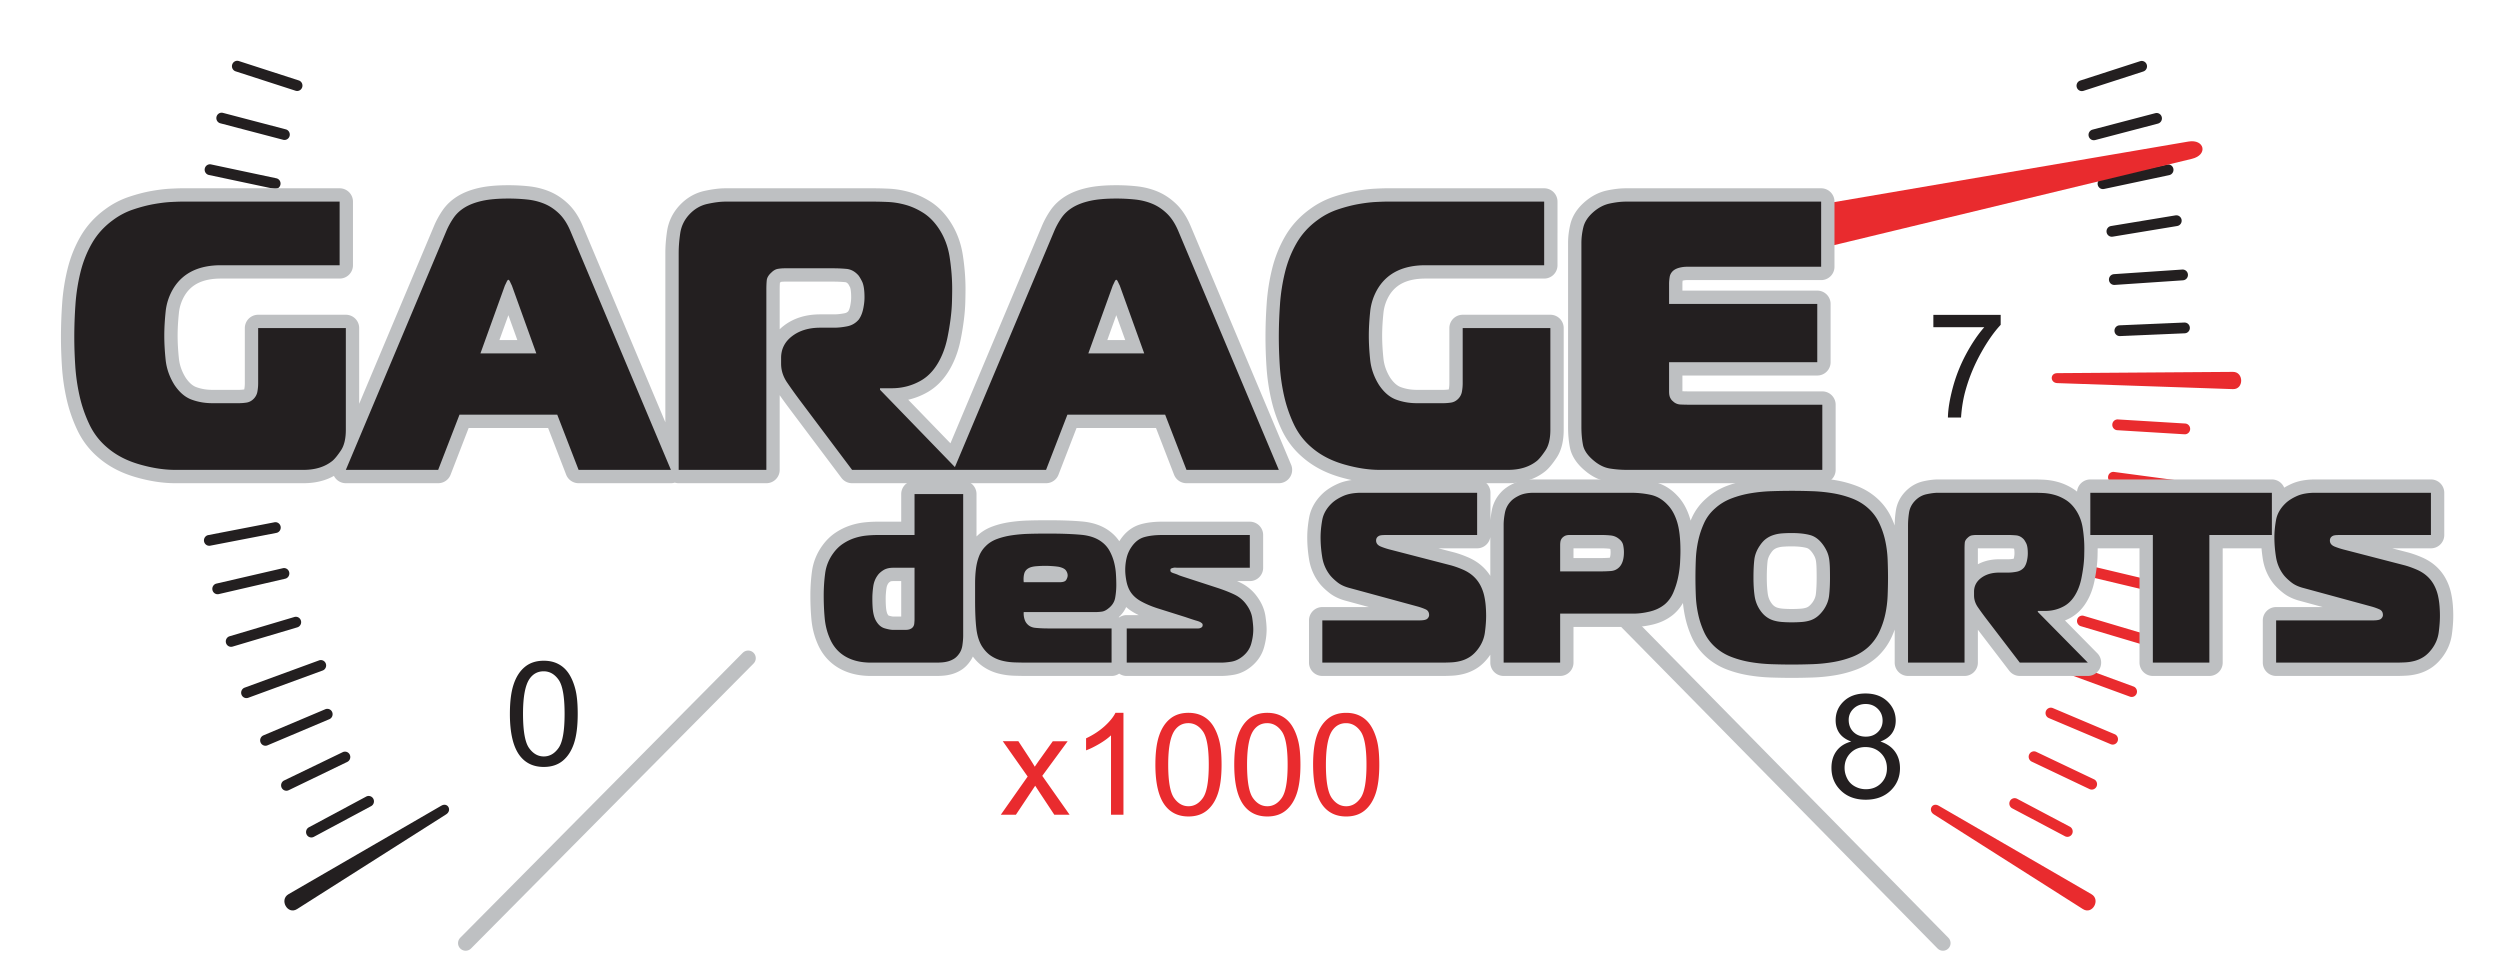
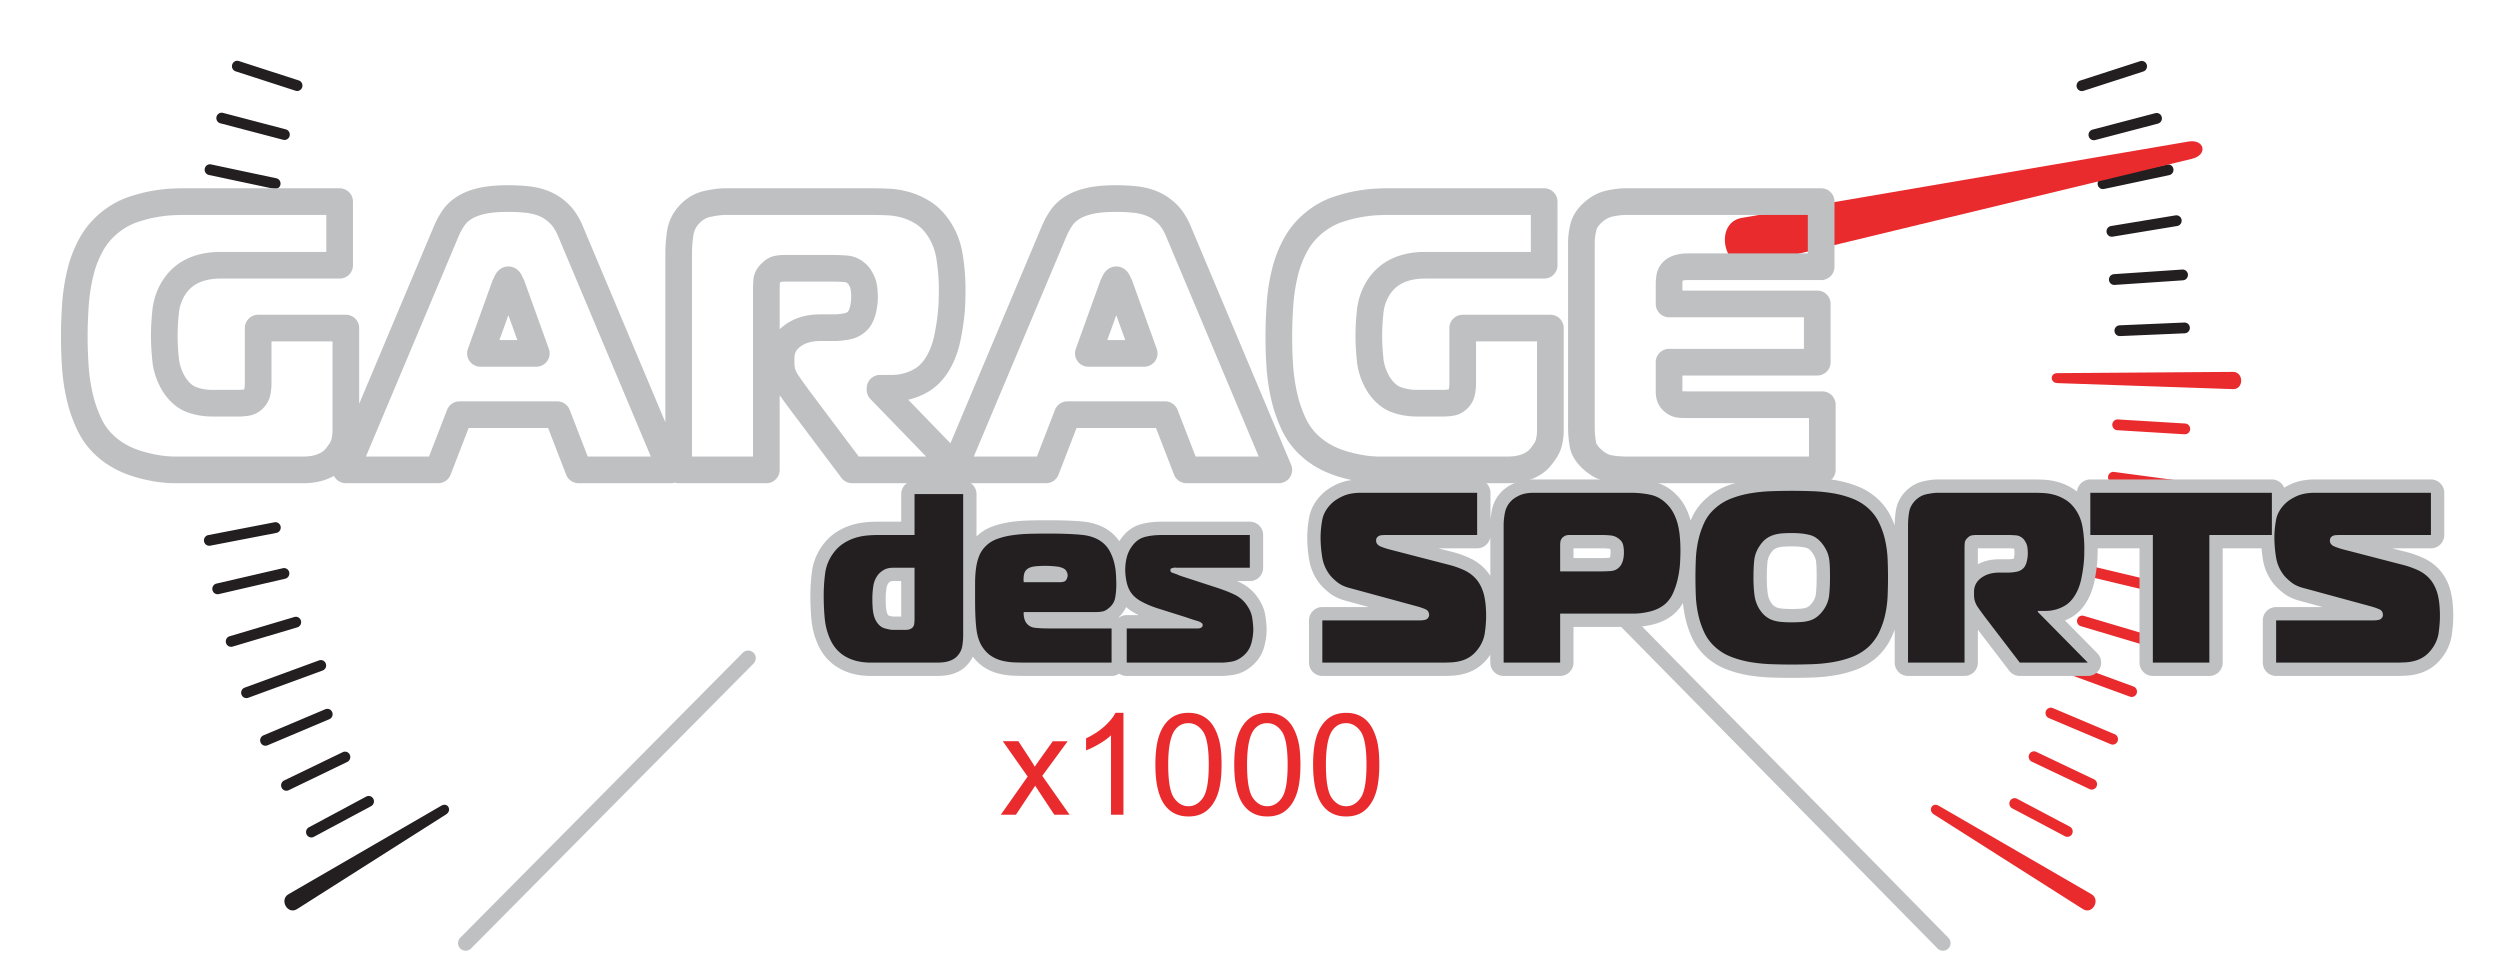
<svg xmlns="http://www.w3.org/2000/svg" viewBox="0 0 1125 435" fill-rule="evenodd" clip-rule="evenodd" stroke-linecap="round" stroke-linejoin="round" stroke-miterlimit="2.613">
  <path d="M726.649 274.318l147.682 150.086M336.675 296.171L209.538 424.404" fill="none" stroke="#bec0c2" stroke-width="6.85" />
-   <path d="M870.011 147.229v-5.525h30.296v4.468c-2.977 3.172-5.93 7.388-8.861 12.641-2.92 5.252-5.189 10.671-6.778 16.215-1.154 3.925-1.886 8.208-2.202 12.871h-5.906c.065-3.682.784-8.129 2.169-13.351a70.25 70.25 0 015.949-15.08c2.594-4.839 5.34-8.925 8.26-12.239h-22.927zm-39.948 198.342c0 1.634.392 3.224 1.166 4.751.772 1.535 1.929 2.723 3.466 3.563a10.134 10.134 0 004.946 1.264c2.746 0 5.015-.883 6.801-2.66 1.787-1.763 2.68-4.008 2.68-6.735 0-2.768-.915-5.055-2.758-6.865-1.839-1.808-4.15-2.713-6.918-2.713-2.703 0-4.936.895-6.713 2.682-1.777 1.798-2.67 4.031-2.67 6.713m1.853-21.622c0 2.211.719 4.021 2.135 5.428 1.428 1.404 3.281 2.112 5.559 2.112 2.212 0 4.031-.696 5.45-2.091 1.413-1.397 2.111-3.105 2.111-5.122 0-2.114-.719-3.881-2.178-5.318-1.461-1.44-3.271-2.157-5.449-2.157-2.191 0-4.01.708-5.459 2.102-1.45 1.406-2.169 3.095-2.169 5.046m1.157 9.742c-2.388-.872-4.153-2.114-5.31-3.737-1.143-1.613-1.72-3.551-1.72-5.811 0-3.408 1.219-6.264 3.673-8.585 2.451-2.321 5.699-3.49 9.763-3.49 4.086 0 7.377 1.188 9.871 3.564 2.487 2.378 3.727 5.264 3.727 8.678 0 2.169-.565 4.052-1.698 5.668-1.145 1.599-2.865 2.841-5.189 3.713 2.868.938 5.058 2.442 6.562 4.532 1.494 2.084 2.245 4.578 2.245 7.467 0 4.01-1.419 7.366-4.238 10.091-2.834 2.723-6.562 4.089-11.182 4.089-4.621 0-8.338-1.366-11.17-4.101-2.834-2.734-4.25-6.145-4.25-10.234 0-3.038.774-5.587 2.321-7.647 1.537-2.05 3.737-3.454 6.595-4.197m-597.712-12.449c0 7.681.905 12.795 2.703 15.344 1.799 2.537 4.01 3.813 6.647 3.813 2.649 0 4.86-1.285 6.659-3.837 1.798-2.549 2.703-7.658 2.703-15.32 0-7.704-.905-12.825-2.703-15.355-1.799-2.537-4.032-3.803-6.714-3.803-2.648 0-4.751 1.121-6.33 3.356-1.975 2.844-2.965 8.12-2.965 15.802m-5.906 0c0-5.535.566-9.994 1.711-13.36 1.133-3.38 2.834-5.984 5.079-7.815 2.244-1.832 5.067-2.744 8.466-2.744 2.518 0 4.718.511 6.616 1.523 1.896 1.005 3.454 2.463 4.696 4.371 1.231 1.907 2.203 4.228 2.899 6.965.708 2.734 1.057 6.419 1.057 11.06 0 5.493-.566 9.918-1.689 13.296-1.133 3.378-2.822 5.982-5.067 7.823-2.245 1.841-5.079 2.758-8.512 2.758-4.511 0-8.053-1.613-10.626-4.848-3.081-3.894-4.63-10.246-4.63-19.029" fill="#231f20" fill-rule="nonzero" />
  <path d="M596.659 344.119c0 7.495.882 12.483 2.635 14.973 1.758 2.478 3.915 3.72 6.49 3.72 2.582 0 4.742-1.254 6.495-3.741 1.755-2.49 2.639-7.479 2.639-14.952 0-7.519-.884-12.517-2.639-14.985-1.753-2.478-3.934-3.708-6.55-3.708-2.584 0-4.637 1.095-6.179 3.275-1.924 2.775-2.891 7.921-2.891 15.418m-5.765 0c0-5.402.556-9.752 1.67-13.037 1.107-3.298 2.765-5.837 4.955-7.623 2.191-1.789 4.944-2.68 8.265-2.68 2.454 0 4.601.499 6.454 1.487 1.849.979 3.371 2.402 4.58 4.264 1.205 1.863 2.15 4.127 2.832 6.794.691 2.67 1.031 6.265 1.031 10.795 0 5.359-.553 9.675-1.649 12.973-1.107 3.297-2.753 5.837-4.945 7.635-2.191 1.798-4.956 2.691-8.303 2.691-4.404 0-7.861-1.575-10.369-4.734-3.01-3.794-4.521-9.997-4.521-18.565m-29.721 0c0 7.495.884 12.483 2.637 14.973 1.756 2.478 3.913 3.72 6.488 3.72 2.582 0 4.741-1.254 6.497-3.741 1.756-2.49 2.637-7.479 2.637-14.952 0-7.519-.881-12.517-2.637-14.985-1.756-2.478-3.936-3.708-6.549-3.708-2.587 0-4.64 1.095-6.182 3.275-1.924 2.775-2.891 7.921-2.891 15.418m-5.763 0c0-5.402.551-9.752 1.668-13.037 1.107-3.298 2.765-5.837 4.955-7.623 2.193-1.789 4.946-2.68 8.265-2.68 2.456 0 4.604.499 6.454 1.487 1.851.979 3.371 2.402 4.583 4.264 1.204 1.863 2.147 4.127 2.829 6.794.691 2.67 1.033 6.265 1.033 10.795 0 5.359-.556 9.675-1.651 12.973-1.104 3.297-2.753 5.837-4.943 7.635-2.19 1.798-4.958 2.691-8.305 2.691-4.404 0-7.861-1.575-10.369-4.734-3.01-3.794-4.519-9.997-4.519-18.565m-29.72 0c0 7.495.881 12.483 2.634 14.973 1.756 2.478 3.915 3.72 6.488 3.72 2.584 0 4.741-1.254 6.497-3.741 1.753-2.49 2.637-7.479 2.637-14.952 0-7.519-.884-12.517-2.637-14.985-1.756-2.478-3.934-3.708-6.55-3.708-2.584 0-4.637 1.095-6.178 3.275-1.925 2.775-2.891 7.921-2.891 15.418m-5.766 0c0-5.402.554-9.752 1.67-13.037 1.107-3.298 2.765-5.837 4.956-7.623 2.19-1.789 4.943-2.68 8.262-2.68 2.456 0 4.604.499 6.454 1.487 1.851.979 3.371 2.402 4.583 4.264 1.202 1.863 2.149 4.127 2.829 6.794.691 2.67 1.031 6.265 1.031 10.795 0 5.359-.554 9.675-1.649 12.973-1.104 3.297-2.753 5.837-4.943 7.635-2.191 1.798-4.956 2.691-8.305 2.691-4.402 0-7.859-1.575-10.367-4.734-3.012-3.794-4.521-9.997-4.521-18.565m-14.365 22.52h-5.604v-35.728c-1.352 1.285-3.117 2.572-5.307 3.86-2.202 1.285-4.169 2.254-5.913 2.893v-5.413c3.139-1.478 5.88-3.264 8.232-5.36 2.34-2.107 4.01-4.136 4.986-6.112h3.606v45.86zm-55.198 0l12.089-17.194-11.187-15.886h7.008l5.082 7.752c.947 1.478 1.722 2.713 2.297 3.711a104.738 104.738 0 012.532-3.647l5.571-7.816h6.699l-11.431 15.577 12.303 17.503h-6.88l-6.794-10.281-1.808-2.777-8.69 13.058h-6.791zm481.062 5.365c1.169.615 1.63 2.081 1.029 3.271-.604 1.193-2.043 1.661-3.21 1.045l-23.746-12.564c-1.166-.611-1.627-2.079-1.026-3.269a2.36 2.36 0 013.209-1.045l23.744 12.562zm10.878-21.317c1.195.565 1.713 2.016 1.157 3.233-.554 1.218-1.977 1.748-3.171 1.18l-25.996-12.357c-1.195-.566-1.713-2.012-1.157-3.231a2.367 2.367 0 013.171-1.181l25.996 12.356zm-20.327-27.556c-1.216-.508-1.796-1.927-1.297-3.164.499-1.24 1.889-1.832 3.105-1.323l27.844 11.763c1.216.509 1.794 1.927 1.297 3.167-.499 1.238-1.891 1.829-3.105 1.321l-27.844-11.764zm38.104-14.2c1.236.451 1.877 1.841 1.435 3.102-.442 1.259-1.805 1.913-3.041 1.464l-33.486-12.27c-1.237-.454-1.879-1.844-1.437-3.103.444-1.259 1.806-1.914 3.041-1.463l33.488 12.27zm6.77-23.127c1.261.371 1.988 1.718 1.625 3.005-.369 1.285-1.687 2.027-2.949 1.654l-29.15-8.669c-1.261-.375-1.988-1.72-1.623-3.005.366-1.288 1.685-2.029 2.946-1.656l29.151 8.671zm-25.041-25.888c-1.281-.304-2.079-1.615-1.782-2.919.3-1.307 1.585-2.122 2.865-1.817l31.137 7.414c1.282.304 2.078 1.613 1.781 2.919-.297 1.307-1.582 2.119-2.865 1.815l-31.136-7.412zm8.897-42.731c-1.302-.171-2.222-1.389-2.051-2.717.169-1.328 1.364-2.267 2.666-2.093l29.148 3.893c1.302.174 2.223 1.39 2.055 2.718-.171 1.328-1.366 2.266-2.668 2.093l-29.15-3.894zm2.074-23.587c-1.312-.076-2.314-1.228-2.238-2.568.076-1.338 1.204-2.359 2.516-2.283l30.274 1.841c1.313.078 2.316 1.228 2.24 2.568-.078 1.34-1.205 2.361-2.518 2.283l-30.274-1.841z" fill="#e92b2e" fill-rule="nonzero" />
  <path d="M953.977 151.241c-1.314.053-2.421-.99-2.471-2.328-.052-1.339.972-2.47 2.286-2.52l29.176-1.254c1.314-.053 2.421.99 2.471 2.328.052 1.34-.972 2.468-2.286 2.52l-29.176 1.254zm-2.427-23.02c-1.313.083-2.444-.933-2.525-2.273-.083-1.34.915-2.494 2.229-2.578l30.796-2.078c1.314-.083 2.445.933 2.525 2.273.084 1.34-.912 2.495-2.228 2.578l-30.797 2.078zm-.872-21.715c-1.297.209-2.518-.694-2.722-2.014-.205-1.324.679-2.568 1.976-2.777l29.072-4.801c1.297-.209 2.516.691 2.723 2.014.204 1.323-.68 2.568-1.977 2.777l-29.072 4.801zm-3.886-21.462c-1.287.27-2.549-.571-2.817-1.884-.264-1.311.563-2.599 1.85-2.872l29.386-6.241c1.285-.273 2.549.57 2.815 1.884.266 1.311-.561 2.599-1.848 2.872l-29.386 6.241zm-3.997-22.009c-1.271.33-2.566-.454-2.891-1.751-.323-1.294.447-2.618 1.718-2.948l28.288-7.416c1.271-.328 2.568.456 2.891 1.75.325 1.298-.447 2.618-1.715 2.949l-28.291 7.416zm-5.25-22.141c-1.256.404-2.599-.306-2.995-1.587-.395-1.283.301-2.649 1.558-3.055l26.956-8.72c1.256-.404 2.598.306 2.993 1.586.397 1.283-.3 2.649-1.554 3.053l-26.958 8.723z" fill="#231f20" fill-rule="nonzero" />
  <path d="M870.218 366.462l67.102 42.634c4.257 2.703 8.098-4.236 3.837-6.706l-68.775-39.834c-2.924-1.694-4.929 2.153-2.164 3.906m55.565-194.061l79.016 2.706c5.01.169 4.937-7.799.034-7.763l-79.092.572c-3.364.024-3.214 4.376.042 4.485" fill="#e92b2e" />
  <path d="M129.895 355.602c-1.19.57-2.61.053-3.171-1.159-.561-1.214-.05-2.663 1.138-3.235l26.373-12.741a2.365 2.365 0 013.172 1.16c.56 1.214.052 2.663-1.138 3.235l-26.374 12.74zm16.496-36.445a2.363 2.363 0 013.105 1.321c.499 1.24-.083 2.658-1.297 3.166l-27.844 11.764c-1.216.509-2.606-.083-3.105-1.323-.499-1.238.081-2.658 1.297-3.167l27.844-11.761zm-34.69-5.148c-1.235.449-2.599-.204-3.041-1.466-.442-1.259.2-2.648 1.435-3.1l33.488-12.269c1.236-.452 2.599.204 3.041 1.463.444 1.261-.2 2.651-1.435 3.102l-33.488 12.27zm-7.053-23.034c-1.261.371-2.58-.368-2.945-1.656-.366-1.285.361-2.632 1.622-3.005l29.151-8.668c1.261-.373 2.579.368 2.945 1.655.366 1.286-.361 2.63-1.622 3.003l-29.151 8.671zm22.654-35.283c1.283-.295 2.556.53 2.843 1.834.29 1.306-.517 2.608-1.798 2.9l-29.899 6.92c-1.28.293-2.556-.527-2.843-1.836-.288-1.306.518-2.606 1.8-2.9l29.897-6.918zM124.35 80.225c1.288.271 2.114 1.559 1.846 2.872-.266 1.312-1.528 2.155-2.815 1.882l-29.386-6.241c-1.287-.271-2.114-1.558-1.848-2.872.268-1.311 1.53-2.154 2.817-1.884l29.386 6.243zm4.265-22.017c1.271.331 2.038 1.654 1.718 2.948-.326 1.297-1.621 2.079-2.894 1.751l-28.288-7.419c-1.271-.327-2.041-1.651-1.715-2.945.323-1.297 1.618-2.081 2.889-1.751l28.29 7.416zm5.825-22.018c1.257.404 1.953 1.773 1.556 3.053-.397 1.281-1.736 1.991-2.991 1.587l-26.958-8.723c-1.256-.404-1.952-1.77-1.556-3.05.397-1.281 1.737-1.993 2.994-1.587l26.955 8.72zm6.779 340.391a2.359 2.359 0 01-3.217-1.019c-.61-1.183-.164-2.656.998-3.278l25.791-13.824c1.162-.624 2.606-.166 3.217 1.019.613 1.186.166 2.656-.998 3.281l-25.791 13.821zm-17.712-141.555c1.292-.247 2.537.625 2.779 1.941.24 1.319-.61 2.59-1.903 2.837l-29.78 5.756c-1.292.244-2.537-.623-2.779-1.941-.24-1.316.61-2.589 1.903-2.834l29.78-5.759z" fill="#231f20" fill-rule="nonzero" />
  <path d="M200.768 366.462l-67.105 42.634c-4.255 2.703-8.096-4.236-3.834-6.706l68.775-39.834c2.924-1.694 4.929 2.153 2.164 3.906" fill="#231f20" />
  <path d="M984.778 63.701L783.825 98.049c-12.783 2.188-8.205 24.264 4.121 21.29L986.36 71.471c7.412-1.784 5.678-9.013-1.582-7.77z" fill="#e92b2e" />
  <path d="M507.024 298.183h42.323c1.489 0 3.093-.147 4.803-.435 1.713-.29 3.35-1.047 4.913-2.276 2.01-1.589 3.333-3.501 3.967-5.741.632-2.238.948-4.405.948-6.5 0-1.23-.15-2.891-.447-4.986-.297-2.093-1.154-4.115-2.568-6.065-1.416-2.024-3.259-3.575-5.53-4.658-2.269-1.084-4.967-2.134-8.096-3.143l-14.964-4.875a51.734 51.734 0 01-1.451-.489 7.97 7.97 0 01-.782-.326 8.944 8.944 0 00-.781-.325 49.358 49.358 0 00-1.452-.487 4.877 4.877 0 01-.893-.433c-.223-.145-.337-.432-.337-.867 0-.361.095-.596.28-.705.188-.107.428-.2.727-.271a3.47 3.47 0 011.34-.162c.447.036.858.055 1.228.055h32.163v-14.736h-39.534c-3.127 0-5.806.326-8.039.974-2.236.654-4.134 2.134-5.697 4.443a14.37 14.37 0 00-2.176 4.931 23.627 23.627 0 00-.615 5.362c0 1.447.166 3.069.501 4.877.338 1.805.912 3.395 1.732 4.768 1.117 1.805 2.753 3.304 4.915 4.497 2.157 1.19 4.578 2.219 7.257 3.086l12.731 4.01c2.309.793 3.91 1.318 4.803 1.57.894.252 1.525.487 1.898.703.224.145.447.309.67.489.224.181.335.449.335.813 0 .506-.185.864-.558 1.083-.447.287-.893.432-1.342.432h-32.272v15.387zm-46.345-36.187c-.15-1.447-.076-2.727.223-3.848.297-1.119 1.005-1.97 2.122-2.547.819-.432 1.974-.703 3.463-.812a56.19 56.19 0 014.131-.162c.597 0 1.49.036 2.68.109 1.19.072 2.233.181 3.129.326 1.636.361 2.715.902 3.235 1.622.523.725.784 1.483.784 2.276 0 .577-.204 1.228-.615 1.953-.411.72-1.397 1.083-2.958 1.083h-16.194zm39.532 36.187v-15.387h-28.699c-1.936 0-3.818-.09-5.64-.27-1.824-.181-3.221-.993-4.188-2.438-.373-.577-.651-1.299-.836-2.166a8.09 8.09 0 01-.169-2.492h32.274a19.19 19.19 0 002.958-.216c.931-.145 1.881-.616 2.848-1.411 1.713-1.3 2.737-2.906 3.072-4.821.335-1.914.504-3.81.504-5.689 0-1.587-.057-3.269-.169-5.036a28.24 28.24 0 00-.836-5.257 22.18 22.18 0 00-1.955-4.982 12.4 12.4 0 00-3.407-4.01c-2.383-1.876-5.547-2.995-9.49-3.359-3.949-.359-8.937-.539-14.966-.539-2.83 0-5.604.033-8.32.109a65.054 65.054 0 00-7.761.649c-2.456.358-4.71.921-6.758 1.679-2.045.758-3.739 1.825-5.081 3.195a12.615 12.615 0 00-3.015 4.552c-.67 1.732-1.135 3.627-1.397 5.687-.259 2.06-.389 4.278-.389 6.664v7.475c0 5.2.185 9.408.558 12.622.373 3.216 1.192 5.87 2.456 7.965 1.193 1.879 2.533 3.321 4.022 4.333a15.84 15.84 0 004.913 2.221c1.786.471 3.684.741 5.696.813 2.01.071 4.131.109 6.364.109h37.411zm-88.668-42.689v23.186c0 .434-.038 1.064-.114 1.895-.074.829-.409 1.499-1.005 2.005-.147.145-.463.326-.948.542-.484.216-1.247.325-2.29.325h-5.247c-.97 0-2.252-.235-3.854-.705-1.601-.468-2.921-1.642-3.964-3.518-.523-.941-.913-2.153-1.174-3.633-.259-1.48-.389-3.592-.389-6.338 0-1.589.13-3.34.389-5.254.261-1.913.912-3.592 1.955-5.039.596-.867 1.471-1.661 2.625-2.383 1.155-.722 2.625-1.083 4.412-1.083h9.604zm0-33.153v18.417h-16.864a48.71 48.71 0 00-4.97.271 24.983 24.983 0 00-5.247 1.138c-1.751.577-3.445 1.409-5.082 2.492-1.639 1.083-3.09 2.494-4.354 4.226-2.012 2.744-3.24 5.742-3.687 8.992-.447 3.25-.67 6.647-.67 10.184 0 3.542.15 6.915.447 10.132.299 3.211 1.043 6.193 2.233 8.939 1.489 3.611 3.815 6.354 6.979 8.231 3.167 1.879 7.056 2.82 11.671 2.82h29.369c.82 0 1.694-.038 2.625-.109a14.106 14.106 0 002.737-.487 10.153 10.153 0 002.568-1.138c.82-.506 1.563-1.228 2.233-2.169.82-1.083 1.342-2.418 1.563-4.008.223-1.589.337-2.998.337-4.223v-63.708h-21.888z" fill="none" stroke="#bec0c2" stroke-width="12" />
  <path d="M507.024 298.183h42.323c1.489 0 3.093-.147 4.803-.435 1.713-.29 3.35-1.047 4.913-2.276 2.01-1.589 3.333-3.501 3.967-5.741.632-2.238.948-4.405.948-6.5 0-1.23-.15-2.891-.447-4.986-.297-2.093-1.154-4.115-2.568-6.065-1.416-2.024-3.259-3.575-5.53-4.658-2.269-1.084-4.967-2.134-8.096-3.143l-14.964-4.875a51.734 51.734 0 01-1.451-.489 7.97 7.97 0 01-.782-.326 8.944 8.944 0 00-.781-.325 49.358 49.358 0 00-1.452-.487 4.877 4.877 0 01-.893-.433c-.223-.145-.337-.432-.337-.867 0-.361.095-.596.28-.705.188-.107.428-.2.727-.271a3.47 3.47 0 011.34-.162c.447.036.858.055 1.228.055h32.163v-14.736h-39.534c-3.127 0-5.806.326-8.039.974-2.236.654-4.134 2.134-5.697 4.443a14.37 14.37 0 00-2.176 4.931 23.627 23.627 0 00-.615 5.362c0 1.447.166 3.069.501 4.877.338 1.805.912 3.395 1.732 4.768 1.117 1.805 2.753 3.304 4.915 4.497 2.157 1.19 4.578 2.219 7.257 3.086l12.731 4.01c2.309.793 3.91 1.318 4.803 1.57.894.252 1.525.487 1.898.703.224.145.447.309.67.489.224.181.335.449.335.813 0 .506-.185.864-.558 1.083-.447.287-.893.432-1.342.432h-32.272v15.387zm-46.345-36.187c-.15-1.447-.076-2.727.223-3.848.297-1.119 1.005-1.97 2.122-2.547.819-.432 1.974-.703 3.463-.812a56.19 56.19 0 014.131-.162c.597 0 1.49.036 2.68.109 1.19.072 2.233.181 3.129.326 1.636.361 2.715.902 3.235 1.622.523.725.784 1.483.784 2.276 0 .577-.204 1.228-.615 1.953-.411.72-1.397 1.083-2.958 1.083h-16.194zm39.532 36.187v-15.387h-28.699c-1.936 0-3.818-.09-5.64-.27-1.824-.181-3.221-.993-4.188-2.438-.373-.577-.651-1.299-.836-2.166a8.09 8.09 0 01-.169-2.492h32.274a19.19 19.19 0 002.958-.216c.931-.145 1.881-.616 2.848-1.411 1.713-1.3 2.737-2.906 3.072-4.821.335-1.914.504-3.81.504-5.689 0-1.587-.057-3.269-.169-5.036a28.24 28.24 0 00-.836-5.257 22.18 22.18 0 00-1.955-4.982 12.4 12.4 0 00-3.407-4.01c-2.383-1.876-5.547-2.995-9.49-3.359-3.949-.359-8.937-.539-14.966-.539-2.83 0-5.604.033-8.32.109a65.054 65.054 0 00-7.761.649c-2.456.358-4.71.921-6.758 1.679-2.045.758-3.739 1.825-5.081 3.195a12.615 12.615 0 00-3.015 4.552c-.67 1.732-1.135 3.627-1.397 5.687-.259 2.06-.389 4.278-.389 6.664v7.475c0 5.2.185 9.408.558 12.622.373 3.216 1.192 5.87 2.456 7.965 1.193 1.879 2.533 3.321 4.022 4.333a15.84 15.84 0 004.913 2.221c1.786.471 3.684.741 5.696.813 2.01.071 4.131.109 6.364.109h37.411zm-88.668-42.689v23.186c0 .434-.038 1.064-.114 1.895-.074.829-.409 1.499-1.005 2.005-.147.145-.463.326-.948.542-.484.216-1.247.325-2.29.325h-5.247c-.97 0-2.252-.235-3.854-.705-1.601-.468-2.921-1.642-3.964-3.518-.523-.941-.913-2.153-1.174-3.633-.259-1.48-.389-3.592-.389-6.338 0-1.589.13-3.34.389-5.254.261-1.913.912-3.592 1.955-5.039.596-.867 1.471-1.661 2.625-2.383 1.155-.722 2.625-1.083 4.412-1.083h9.604zm0-33.153v18.417h-16.864a48.71 48.71 0 00-4.97.271 24.983 24.983 0 00-5.247 1.138c-1.751.577-3.445 1.409-5.082 2.492-1.639 1.083-3.09 2.494-4.354 4.226-2.012 2.744-3.24 5.742-3.687 8.992-.447 3.25-.67 6.647-.67 10.184 0 3.542.15 6.915.447 10.132.299 3.211 1.043 6.193 2.233 8.939 1.489 3.611 3.815 6.354 6.979 8.231 3.167 1.879 7.056 2.82 11.671 2.82h29.369c.82 0 1.694-.038 2.625-.109a14.106 14.106 0 002.737-.487 10.153 10.153 0 002.568-1.138c.82-.506 1.563-1.228 2.233-2.169.82-1.083 1.342-2.418 1.563-4.008.223-1.589.337-2.998.337-4.223v-63.708h-21.888z" fill="#231f20" fill-rule="nonzero" />
  <path d="M1024.26 298.174h54.018c1.352 0 2.72-.036 4.107-.11a20.52 20.52 0 004.165-.653 14.406 14.406 0 003.993-1.748c1.276-.801 2.475-1.929 3.601-3.383 1.803-2.331 2.889-4.877 3.264-7.642.376-2.768.561-5.279.561-7.536 0-1.309-.055-2.729-.166-4.257a34.373 34.373 0 00-.675-4.641 19.188 19.188 0 00-1.634-4.585 14.704 14.704 0 00-2.925-3.986c-1.425-1.383-3.169-2.509-5.233-3.383-2.062-.874-3.955-1.53-5.682-1.967l-26.561-6.877a33.358 33.358 0 01-4.443-1.421c-1.463-.582-2.195-1.492-2.195-2.727 0-.948.414-1.639 1.238-2.076.226-.145.601-.255 1.126-.328.525-.072 1.537-.11 3.038-.11h40.062v-18.997h-51.989c-3.376 0-6.153.492-8.329 1.475-2.174.981-3.901 2.093-5.176 3.331-2.329 2.257-3.732 4.765-4.219 7.53-.49 2.77-.732 5.35-.732 7.754 0 2.837.242 5.787.732 8.844.487 3.058 1.667 5.785 3.544 8.189.822 1.019 1.95 2.093 3.376 3.221 1.425 1.126 3.299 1.984 5.627 2.566l30.495 8.298c1.278.363 2.438.781 3.488 1.254 1.052.473 1.579 1.33 1.579 2.566 0 .582-.266 1.13-.791 1.639-.522.508-1.724.762-3.599.762h-43.665v18.998zm-30.046 0v-57.43h28.131v-18.997h-81.697v18.997h28.133v57.43h25.433zm-135.604 0h25.433v-51.422c0-.948.035-1.803.109-2.568.076-.765.525-1.508 1.352-2.238.601-.582 1.221-.928 1.857-1.035a12.28 12.28 0 012.081-.167h14.068c1.2 0 2.438.057 3.711.167 1.278.107 2.402.672 3.378 1.689.299.292.694.91 1.181 1.857.487.946.731 2.476.731 4.585 0 1.019-.13 2.131-.392 3.333-.263 1.2-.696 2.198-1.294 3.001-.901 1.019-2.027 1.655-3.378 1.909-1.35.257-2.587.383-3.711.383h-4.053c-3.302 0-6.022.801-8.16 2.402-2.135 1.603-3.207 3.677-3.207 6.224v1.639c0 1.891.585 3.672 1.746 5.347a140.628 140.628 0 003.656 5.024l15.192 19.87h30.609l-22.506-22.818v-.437h3.376c3.076 0 5.91-.729 8.497-2.183 2.587-1.456 4.633-3.896 6.134-7.317.675-1.527 1.2-3.202 1.577-5.019.373-1.822.673-3.606.898-5.35.224-1.748.357-3.368.395-4.86.035-1.492.054-2.675.054-3.547 0-2.912-.244-5.932-.731-9.065-.487-3.129-1.592-5.932-3.319-8.407-1.276-1.82-2.737-3.238-4.39-4.257-1.649-1.019-3.338-1.765-5.065-2.238a22.978 22.978 0 00-5.062-.82 101.932 101.932 0 00-4.276-.109h-42.877c-1.501 0-3.264.219-5.29.656-2.024.437-3.787 1.456-5.288 3.057-1.425 1.53-2.288 3.293-2.589 5.295-.3 2.003-.447 3.877-.447 5.623v61.796zm-69.549-38.214c0-3.202.13-5.912.392-8.134.266-2.218 1.109-4.349 2.534-6.385.822-1.24 1.725-2.221 2.699-2.948a11.474 11.474 0 013.264-1.692c1.2-.401 2.475-.658 3.827-.767a56.36 56.36 0 014.499-.161c3.305 0 6.079.308 8.329.928 2.252.616 4.238 2.165 5.965 4.64.748 1.09 1.33 2.147 1.744 3.167.413 1.016.694 2.092.846 3.218a36.06 36.06 0 01.28 3.659c.035 1.309.057 2.803.057 4.475 0 3.058-.131 5.733-.394 8.025-.262 2.295-1.107 4.459-2.533 6.497-.9 1.238-1.839 2.24-2.812 3.003a10.146 10.146 0 01-3.153 1.691c-1.126.364-2.38.601-3.77.711a58.468 58.468 0 01-4.559.163c-1.572 0-3.055-.054-4.444-.163-1.388-.11-2.663-.347-3.825-.711a10.698 10.698 0 01-3.264-1.691c-1.012-.763-1.934-1.765-2.756-3.003-1.275-1.893-2.081-4.022-2.42-6.388-.338-2.363-.506-5.076-.506-8.134m17.215-39.087c-2.998 0-6.074.055-9.226.164a71.29 71.29 0 00-9.284.929 44.519 44.519 0 00-8.664 2.347c-2.741 1.057-5.159 2.53-7.259 4.423-2.176 1.891-3.846 4.112-5.008 6.659a39.155 39.155 0 00-2.646 7.972 49.26 49.26 0 00-1.069 8.459 209.67 209.67 0 00-.169 8.134c0 2.547.057 5.241.169 8.08a49.076 49.076 0 001.069 8.407 39.114 39.114 0 002.646 7.972c1.162 2.547 2.832 4.801 5.008 6.768 2.1 1.891 4.518 3.366 7.259 4.423a44.516 44.516 0 008.664 2.345c3.038.511 6.153.82 9.341.929 3.19.109 6.245.164 9.169.164 2.93 0 5.987-.055 9.175-.164a70.792 70.792 0 009.338-.929 44.604 44.604 0 008.669-2.345c2.736-1.057 5.157-2.532 7.255-4.423a22.136 22.136 0 004.953-6.768 37.232 37.232 0 002.701-7.972 48.682 48.682 0 001.069-8.407c.111-2.839.171-5.533.171-8.08 0-2.546-.06-5.259-.171-8.134a48.867 48.867 0 00-1.069-8.459 37.27 37.27 0 00-2.701-7.972 20.824 20.824 0 00-4.953-6.659c-2.098-1.893-4.519-3.366-7.255-4.423a44.606 44.606 0 00-8.669-2.347 71.307 71.307 0 00-9.284-.929c-3.15-.109-6.226-.164-9.229-.164M702.07 257.124v-11.902c0-.437.038-.912.112-1.42.076-.511.263-.981.563-1.418.299-.438.734-.82 1.294-1.148.561-.325 1.369-.492 2.421-.492h14.066c1.499 0 2.946.074 4.333.219 1.387.147 2.606.656 3.658 1.53 1.048.798 1.687 1.746 1.913 2.839.225 1.09.337 2.145.337 3.166 0 2.984-.675 5.203-2.024 6.661-1.052 1.091-2.328 1.689-3.827 1.799a63.681 63.681 0 01-4.616.166h-18.23zm0 41.05v-22.053h33.199c2.176 0 4.558-.311 7.143-.929 2.589-.62 4.825-1.693 6.699-3.221 1.649-1.382 2.943-3.166 3.884-5.35a35.624 35.624 0 002.136-6.77c.487-2.328.788-4.568.9-6.713.114-2.148.169-3.877.169-5.188 0-5.531-.506-9.914-1.518-13.156-1.015-3.238-2.459-5.804-4.333-7.697-2.176-2.328-4.69-3.803-7.543-4.421-2.85-.62-5.848-.929-9.003-.929h-43.551c-2.699 0-4.913.421-6.638 1.257-1.724.836-3 1.727-3.827 2.675a10.222 10.222 0 00-2.587 5.131c-.375 1.967-.563 3.749-.563 5.352v62.012h25.433zm-107.021 0h54.018c1.349 0 2.72-.036 4.107-.11a20.51 20.51 0 004.164-.653 14.437 14.437 0 003.996-1.748c1.273-.801 2.475-1.929 3.599-3.383 1.801-2.331 2.889-4.877 3.264-7.642.373-2.768.563-5.279.563-7.536a57.49 57.49 0 00-.171-4.257 33.295 33.295 0 00-.675-4.641 19.172 19.172 0 00-1.629-4.585 14.796 14.796 0 00-2.927-3.986c-1.425-1.383-3.169-2.509-5.233-3.383-2.062-.874-3.958-1.53-5.683-1.967l-26.558-6.877a33.108 33.108 0 01-4.445-1.421c-1.463-.582-2.195-1.492-2.195-2.727 0-.948.413-1.639 1.238-2.076.225-.145.598-.255 1.126-.328.525-.072 1.537-.11 3.038-.11h40.064v-18.997h-51.992c-3.378 0-6.152.492-8.328 1.475-2.177.981-3.904 2.093-5.177 3.331-2.326 2.257-3.732 4.765-4.219 7.53-.489 2.77-.734 5.35-.734 7.754 0 2.837.245 5.787.734 8.844.487 3.058 1.668 5.785 3.545 8.189.824 1.019 1.947 2.093 3.375 3.221 1.426 1.126 3.302 1.984 5.628 2.566l30.495 8.298c1.276.363 2.437.781 3.49 1.254 1.05.473 1.575 1.33 1.575 2.566 0 .582-.264 1.13-.787 1.639-.527.508-1.727.762-3.603.762h-43.663v18.998z" fill="none" stroke="#bec0c2" stroke-width="12" />
  <path d="M1024.26 298.174h54.018c1.352 0 2.72-.036 4.107-.11a20.52 20.52 0 004.165-.653 14.406 14.406 0 003.993-1.748c1.276-.801 2.475-1.929 3.601-3.383 1.803-2.331 2.889-4.877 3.264-7.642.376-2.768.561-5.279.561-7.536 0-1.309-.055-2.729-.166-4.257a34.373 34.373 0 00-.675-4.641 19.188 19.188 0 00-1.634-4.585 14.704 14.704 0 00-2.925-3.986c-1.425-1.383-3.169-2.509-5.233-3.383-2.062-.874-3.955-1.53-5.682-1.967l-26.561-6.877a33.358 33.358 0 01-4.443-1.421c-1.463-.582-2.195-1.492-2.195-2.727 0-.948.414-1.639 1.238-2.076.226-.145.601-.255 1.126-.328.525-.072 1.537-.11 3.038-.11h40.062v-18.997h-51.989c-3.376 0-6.153.492-8.329 1.475-2.174.981-3.901 2.093-5.176 3.331-2.329 2.257-3.732 4.765-4.219 7.53-.49 2.77-.732 5.35-.732 7.754 0 2.837.242 5.787.732 8.844.487 3.058 1.667 5.785 3.544 8.189.822 1.019 1.95 2.093 3.376 3.221 1.425 1.126 3.299 1.984 5.627 2.566l30.495 8.298c1.278.363 2.438.781 3.488 1.254 1.052.473 1.579 1.33 1.579 2.566 0 .582-.266 1.13-.791 1.639-.522.508-1.724.762-3.599.762h-43.665v18.998zm-30.046 0v-57.43h28.131v-18.997h-81.697v18.997h28.133v57.43h25.433zm-135.604 0h25.433v-51.422c0-.948.035-1.803.109-2.568.076-.765.525-1.508 1.352-2.238.601-.582 1.221-.928 1.857-1.035a12.28 12.28 0 012.081-.167h14.068c1.2 0 2.438.057 3.711.167 1.278.107 2.402.672 3.378 1.689.299.292.694.91 1.181 1.857.487.946.731 2.476.731 4.585 0 1.019-.13 2.131-.392 3.333-.263 1.2-.696 2.198-1.294 3.001-.901 1.019-2.027 1.655-3.378 1.909-1.35.257-2.587.383-3.711.383h-4.053c-3.302 0-6.022.801-8.16 2.402-2.135 1.603-3.207 3.677-3.207 6.224v1.639c0 1.891.585 3.672 1.746 5.347a140.628 140.628 0 003.656 5.024l15.192 19.87h30.609l-22.506-22.818v-.437h3.376c3.076 0 5.91-.729 8.497-2.183 2.587-1.456 4.633-3.896 6.134-7.317.675-1.527 1.2-3.202 1.577-5.019.373-1.822.673-3.606.898-5.35.224-1.748.357-3.368.395-4.86.035-1.492.054-2.675.054-3.547 0-2.912-.244-5.932-.731-9.065-.487-3.129-1.592-5.932-3.319-8.407-1.276-1.82-2.737-3.238-4.39-4.257-1.649-1.019-3.338-1.765-5.065-2.238a22.978 22.978 0 00-5.062-.82 101.932 101.932 0 00-4.276-.109h-42.877c-1.501 0-3.264.219-5.29.656-2.024.437-3.787 1.456-5.288 3.057-1.425 1.53-2.288 3.293-2.589 5.295-.3 2.003-.447 3.877-.447 5.623v61.796zm-69.549-38.214c0-3.202.13-5.912.392-8.134.266-2.218 1.109-4.349 2.534-6.385.822-1.24 1.725-2.221 2.699-2.948a11.474 11.474 0 013.264-1.692c1.2-.401 2.475-.658 3.827-.767a56.36 56.36 0 014.499-.161c3.305 0 6.079.308 8.329.928 2.252.616 4.238 2.165 5.965 4.64.748 1.09 1.33 2.147 1.744 3.167.413 1.016.694 2.092.846 3.218a36.06 36.06 0 01.28 3.659c.035 1.309.057 2.803.057 4.475 0 3.058-.131 5.733-.394 8.025-.262 2.295-1.107 4.459-2.533 6.497-.9 1.238-1.839 2.24-2.812 3.003a10.146 10.146 0 01-3.153 1.691c-1.126.364-2.38.601-3.77.711a58.468 58.468 0 01-4.559.163c-1.572 0-3.055-.054-4.444-.163-1.388-.11-2.663-.347-3.825-.711a10.698 10.698 0 01-3.264-1.691c-1.012-.763-1.934-1.765-2.756-3.003-1.275-1.893-2.081-4.022-2.42-6.388-.338-2.363-.506-5.076-.506-8.134m17.215-39.087c-2.998 0-6.074.055-9.226.164a71.29 71.29 0 00-9.284.929 44.519 44.519 0 00-8.664 2.347c-2.741 1.057-5.159 2.53-7.259 4.423-2.176 1.891-3.846 4.112-5.008 6.659a39.155 39.155 0 00-2.646 7.972 49.26 49.26 0 00-1.069 8.459 209.67 209.67 0 00-.169 8.134c0 2.547.057 5.241.169 8.08a49.076 49.076 0 001.069 8.407 39.114 39.114 0 002.646 7.972c1.162 2.547 2.832 4.801 5.008 6.768 2.1 1.891 4.518 3.366 7.259 4.423a44.516 44.516 0 008.664 2.345c3.038.511 6.153.82 9.341.929 3.19.109 6.245.164 9.169.164 2.93 0 5.987-.055 9.175-.164a70.792 70.792 0 009.338-.929 44.604 44.604 0 008.669-2.345c2.736-1.057 5.157-2.532 7.255-4.423a22.136 22.136 0 004.953-6.768 37.232 37.232 0 002.701-7.972 48.682 48.682 0 001.069-8.407c.111-2.839.171-5.533.171-8.08 0-2.546-.06-5.259-.171-8.134a48.867 48.867 0 00-1.069-8.459 37.27 37.27 0 00-2.701-7.972 20.824 20.824 0 00-4.953-6.659c-2.098-1.893-4.519-3.366-7.255-4.423a44.606 44.606 0 00-8.669-2.347 71.307 71.307 0 00-9.284-.929c-3.15-.109-6.226-.164-9.229-.164M702.07 257.124v-11.902c0-.437.038-.912.112-1.42.076-.511.263-.981.563-1.418.299-.438.734-.82 1.294-1.148.561-.325 1.369-.492 2.421-.492h14.066c1.499 0 2.946.074 4.333.219 1.387.147 2.606.656 3.658 1.53 1.048.798 1.687 1.746 1.913 2.839.225 1.09.337 2.145.337 3.166 0 2.984-.675 5.203-2.024 6.661-1.052 1.091-2.328 1.689-3.827 1.799a63.681 63.681 0 01-4.616.166h-18.23zm0 41.05v-22.053h33.199c2.176 0 4.558-.311 7.143-.929 2.589-.62 4.825-1.693 6.699-3.221 1.649-1.382 2.943-3.166 3.884-5.35a35.624 35.624 0 002.136-6.77c.487-2.328.788-4.568.9-6.713.114-2.148.169-3.877.169-5.188 0-5.531-.506-9.914-1.518-13.156-1.015-3.238-2.459-5.804-4.333-7.697-2.176-2.328-4.69-3.803-7.543-4.421-2.85-.62-5.848-.929-9.003-.929h-43.551c-2.699 0-4.913.421-6.638 1.257-1.724.836-3 1.727-3.827 2.675a10.222 10.222 0 00-2.587 5.131c-.375 1.967-.563 3.749-.563 5.352v62.012h25.433zm-107.021 0h54.018c1.349 0 2.72-.036 4.107-.11a20.51 20.51 0 004.164-.653 14.437 14.437 0 003.996-1.748c1.273-.801 2.475-1.929 3.599-3.383 1.801-2.331 2.889-4.877 3.264-7.642.373-2.768.563-5.279.563-7.536a57.49 57.49 0 00-.171-4.257 33.295 33.295 0 00-.675-4.641 19.172 19.172 0 00-1.629-4.585 14.796 14.796 0 00-2.927-3.986c-1.425-1.383-3.169-2.509-5.233-3.383-2.062-.874-3.958-1.53-5.683-1.967l-26.558-6.877a33.108 33.108 0 01-4.445-1.421c-1.463-.582-2.195-1.492-2.195-2.727 0-.948.413-1.639 1.238-2.076.225-.145.598-.255 1.126-.328.525-.072 1.537-.11 3.038-.11h40.064v-18.997h-51.992c-3.378 0-6.152.492-8.328 1.475-2.177.981-3.904 2.093-5.177 3.331-2.326 2.257-3.732 4.765-4.219 7.53-.489 2.77-.734 5.35-.734 7.754 0 2.837.245 5.787.734 8.844.487 3.058 1.668 5.785 3.545 8.189.824 1.019 1.947 2.093 3.375 3.221 1.426 1.126 3.302 1.984 5.628 2.566l30.495 8.298c1.276.363 2.437.781 3.49 1.254 1.05.473 1.575 1.33 1.575 2.566 0 .582-.264 1.13-.787 1.639-.527.508-1.727.762-3.603.762h-43.663v18.998z" fill="#231f20" fill-rule="nonzero" />
  <path d="M820.041 211.442v-29.316h-59.705c-1.28 0-2.616-.029-4.012-.086-1.397-.057-2.561-.546-3.492-1.466-.466-.346-.875-.862-1.224-1.553-.349-.689-.522-1.665-.522-2.932v-13.106h66.684v-26.212h-66.684v-9.141c0-.803.087-1.781.261-2.931.173-1.15.727-2.126 1.658-2.932.698-.574 1.601-1.004 2.706-1.292a13.5 13.5 0 013.404-.432h60.401V90.728h-87.808c-2.212 0-4.656.288-7.333.86-2.675.575-5.177 1.898-7.507 3.967-2.326 2.07-3.78 4.312-4.364 6.726-.582 2.413-.872 4.772-.872 7.069v82.777c0 2.877.233 5.549.699 8.02.463 2.473 2.095 4.858 4.889 7.157 2.325 1.955 4.741 3.134 7.245 3.535 2.499.401 5.031.603 7.592.603h87.984zm-122.375-63.807h-39.453v24.834c0 1.264-.116 2.53-.349 3.794a6.036 6.036 0 01-1.744 3.276c-.933.919-2.01 1.465-3.228 1.639a24.416 24.416 0 01-3.407.259h-11.87c-3.376 0-6.517-.547-9.427-1.639-2.907-1.093-5.468-3.305-7.68-6.64-2.211-3.563-3.523-7.3-3.927-11.208-.408-3.91-.613-7.531-.613-10.866s.205-6.955.613-10.863a25.022 25.022 0 013.751-10.866c4.307-6.666 11.348-10.001 21.124-10.001h53.419V90.728h-71.226c-.815 0-2.357.057-4.626.171-2.268.117-4.858.43-7.768.948s-5.993 1.323-9.252 2.414a32.58 32.58 0 00-9.077 4.744c-3.958 2.874-7.101 6.324-9.427 10.345-2.328 4.025-4.074 8.396-5.238 13.109a85.487 85.487 0 00-2.268 14.571c-.35 5.001-.523 9.916-.523 14.743 0 4.024.142 8.307.435 12.85a87.408 87.408 0 001.919 13.45 61.445 61.445 0 004.364 12.761c1.922 4.082 4.571 7.559 7.946 10.434 3.956 3.449 8.814 6.008 14.574 7.673 5.761 1.668 11.144 2.501 16.147 2.501h57.785c5.35 0 9.717-1.38 13.09-4.138 1.05-.919 2.299-2.473 3.753-4.656 1.456-2.185 2.183-5.288 2.183-9.314v-45.699zm-196.915-19.14c.233-.461.495-1.007.787-1.639.29-.634.551-.95.784-.95.235 0 .494.316.786.95.292.632.554 1.178.786 1.639l10.997 30.524h-25.136l10.996-30.524zm-71.573 82.947h41.549l9.602-24.834h43.99l9.602 24.834h41.549l-45.216-107.437c-1.397-3.333-3.112-5.977-5.151-7.932-2.036-1.955-4.247-3.42-6.632-4.397-2.388-.979-4.946-1.61-7.683-1.898a81.081 81.081 0 00-8.466-.43c-4.77 0-8.7.345-11.783 1.034-3.084.691-5.673 1.667-7.768 2.931-2.095 1.266-3.782 2.817-5.062 4.656a33.552 33.552 0 00-3.317 6.036l-45.214 107.437zm-123.769 0h39.453V130.22c0-1.497.057-2.849.174-4.053.116-1.209.815-2.387 2.095-3.537.931-.92 1.891-1.466 2.879-1.637a18.811 18.811 0 013.231-.259h21.822c1.86 0 3.782.086 5.758.259 1.979.171 3.725 1.062 5.238 2.672.466.459 1.077 1.438 1.832 2.932.758 1.494 1.136 3.91 1.136 7.243 0 1.608-.202 3.364-.611 5.259-.406 1.899-1.076 3.478-2.007 4.742-1.397 1.611-3.143 2.616-5.238 3.017-2.093.404-4.015.606-5.761.606h-6.284c-5.121 0-9.34 1.264-12.657 3.794-3.316 2.527-4.974 5.805-4.974 9.83v2.587c0 2.988.903 5.803 2.706 8.45a221.45 221.45 0 005.673 7.932l23.568 31.385h47.482L396.011 175.4v-.688h5.235c4.773 0 9.165-1.15 13.18-3.452 4.017-2.297 7.188-6.148 9.516-11.553 1.046-2.413 1.861-5.057 2.443-7.934a115.657 115.657 0 001.396-8.447c.35-2.761.554-5.319.611-7.676.059-2.356.088-4.226.088-5.604 0-4.599-.378-9.369-1.136-14.315-.755-4.943-2.473-9.369-5.148-13.277-1.978-2.874-4.249-5.117-6.808-6.725-2.561-1.611-5.181-2.789-7.856-3.537-2.677-.746-5.295-1.176-7.856-1.293-2.561-.114-4.77-.171-6.635-.171H326.53c-2.328 0-5.06.345-8.203 1.034-3.142.689-5.877 2.299-8.205 4.827-2.211 2.416-3.549 5.205-4.014 8.364-.466 3.162-.699 6.122-.699 8.882v97.607zm-78.208-82.947c.233-.461.494-1.007.786-1.639.293-.634.554-.95.787-.95.232 0 .494.316.784.95.292.632.553 1.178.786 1.639l10.996 30.524h-25.138l10.999-30.524zm-71.573 82.947h41.548l9.6-24.834h43.991l9.602 24.834h41.548l-45.214-107.437c-1.397-3.333-3.112-5.977-5.148-7.932-2.038-1.955-4.25-3.42-6.635-4.397-2.387-.979-4.946-1.61-7.682-1.898a81.099 81.099 0 00-8.464-.43c-4.773 0-8.702.345-11.786 1.034-3.083.691-5.672 1.667-7.768 2.931-2.092 1.266-3.781 2.817-5.062 4.656a33.611 33.611 0 00-3.316 6.036l-45.214 107.437zm0-63.807h-39.454v24.834c0 1.264-.114 2.53-.346 3.794a6.076 6.076 0 01-1.749 3.276c-.929.919-2.005 1.465-3.228 1.639a24.375 24.375 0 01-3.404.259H95.576c-3.376 0-6.516-.547-9.426-1.639-2.91-1.093-5.471-3.305-7.68-6.64-2.214-3.563-3.521-7.3-3.93-11.208-.408-3.91-.61-7.531-.61-10.866s.202-6.955.61-10.863a25.065 25.065 0 013.754-10.866c4.307-6.666 11.348-10.001 21.123-10.001h53.417V90.728H81.61c-.815 0-2.356.057-4.625.171-2.271.117-4.858.43-7.768.948s-5.994 1.323-9.253 2.414a32.526 32.526 0 00-9.077 4.744c-3.958 2.874-7.101 6.324-9.429 10.345-2.325 4.025-4.071 8.396-5.235 13.109a85.488 85.488 0 00-2.269 14.571 211.799 211.799 0 00-.525 14.743c0 4.024.147 8.307.437 12.85a87.288 87.288 0 001.92 13.45 61.218 61.218 0 004.366 12.761c1.919 4.082 4.566 7.559 7.941 10.434 3.958 3.449 8.816 6.008 14.577 7.673 5.76 1.668 11.144 2.501 16.146 2.501H136.6c5.354 0 9.718-1.38 13.091-4.138 1.048-.919 2.3-2.473 3.756-4.656 1.454-2.185 2.181-5.288 2.181-9.314v-45.699z" fill="none" stroke="#bec0c2" stroke-width="12" />
-   <path d="M820.041 211.442v-29.316h-59.705c-1.28 0-2.616-.029-4.012-.086-1.397-.057-2.561-.546-3.492-1.466-.466-.346-.875-.862-1.224-1.553-.349-.689-.522-1.665-.522-2.932v-13.106h66.684v-26.212h-66.684v-9.141c0-.803.087-1.781.261-2.931.173-1.15.727-2.126 1.658-2.932.698-.574 1.601-1.004 2.706-1.292a13.5 13.5 0 013.404-.432h60.401V90.728h-87.808c-2.212 0-4.656.288-7.333.86-2.675.575-5.177 1.898-7.507 3.967-2.326 2.07-3.78 4.312-4.364 6.726-.582 2.413-.872 4.772-.872 7.069v82.777c0 2.877.233 5.549.699 8.02.463 2.473 2.095 4.858 4.889 7.157 2.325 1.955 4.741 3.134 7.245 3.535 2.499.401 5.031.603 7.592.603h87.984zm-122.375-63.807h-39.453v24.834c0 1.264-.116 2.53-.349 3.794a6.036 6.036 0 01-1.744 3.276c-.933.919-2.01 1.465-3.228 1.639a24.416 24.416 0 01-3.407.259h-11.87c-3.376 0-6.517-.547-9.427-1.639-2.907-1.093-5.468-3.305-7.68-6.64-2.211-3.563-3.523-7.3-3.927-11.208-.408-3.91-.613-7.531-.613-10.866s.205-6.955.613-10.863a25.022 25.022 0 013.751-10.866c4.307-6.666 11.348-10.001 21.124-10.001h53.419V90.728h-71.226c-.815 0-2.357.057-4.626.171-2.268.117-4.858.43-7.768.948s-5.993 1.323-9.252 2.414a32.58 32.58 0 00-9.077 4.744c-3.958 2.874-7.101 6.324-9.427 10.345-2.328 4.025-4.074 8.396-5.238 13.109a85.487 85.487 0 00-2.268 14.571c-.35 5.001-.523 9.916-.523 14.743 0 4.024.142 8.307.435 12.85a87.408 87.408 0 001.919 13.45 61.445 61.445 0 004.364 12.761c1.922 4.082 4.571 7.559 7.946 10.434 3.956 3.449 8.814 6.008 14.574 7.673 5.761 1.668 11.144 2.501 16.147 2.501h57.785c5.35 0 9.717-1.38 13.09-4.138 1.05-.919 2.299-2.473 3.753-4.656 1.456-2.185 2.183-5.288 2.183-9.314v-45.699zm-196.915-19.14c.233-.461.495-1.007.787-1.639.29-.634.551-.95.784-.95.235 0 .494.316.786.95.292.632.554 1.178.786 1.639l10.997 30.524h-25.136l10.996-30.524zm-71.573 82.947h41.549l9.602-24.834h43.99l9.602 24.834h41.549l-45.216-107.437c-1.397-3.333-3.112-5.977-5.151-7.932-2.036-1.955-4.247-3.42-6.632-4.397-2.388-.979-4.946-1.61-7.683-1.898a81.081 81.081 0 00-8.466-.43c-4.77 0-8.7.345-11.783 1.034-3.084.691-5.673 1.667-7.768 2.931-2.095 1.266-3.782 2.817-5.062 4.656a33.552 33.552 0 00-3.317 6.036l-45.214 107.437zm-123.769 0h39.453V130.22c0-1.497.057-2.849.174-4.053.116-1.209.815-2.387 2.095-3.537.931-.92 1.891-1.466 2.879-1.637a18.811 18.811 0 013.231-.259h21.822c1.86 0 3.782.086 5.758.259 1.979.171 3.725 1.062 5.238 2.672.466.459 1.077 1.438 1.832 2.932.758 1.494 1.136 3.91 1.136 7.243 0 1.608-.202 3.364-.611 5.259-.406 1.899-1.076 3.478-2.007 4.742-1.397 1.611-3.143 2.616-5.238 3.017-2.093.404-4.015.606-5.761.606h-6.284c-5.121 0-9.34 1.264-12.657 3.794-3.316 2.527-4.974 5.805-4.974 9.83v2.587c0 2.988.903 5.803 2.706 8.45a221.45 221.45 0 005.673 7.932l23.568 31.385h47.482L396.011 175.4v-.688h5.235c4.773 0 9.165-1.15 13.18-3.452 4.017-2.297 7.188-6.148 9.516-11.553 1.046-2.413 1.861-5.057 2.443-7.934a115.657 115.657 0 001.396-8.447c.35-2.761.554-5.319.611-7.676.059-2.356.088-4.226.088-5.604 0-4.599-.378-9.369-1.136-14.315-.755-4.943-2.473-9.369-5.148-13.277-1.978-2.874-4.249-5.117-6.808-6.725-2.561-1.611-5.181-2.789-7.856-3.537-2.677-.746-5.295-1.176-7.856-1.293-2.561-.114-4.77-.171-6.635-.171H326.53c-2.328 0-5.06.345-8.203 1.034-3.142.689-5.877 2.299-8.205 4.827-2.211 2.416-3.549 5.205-4.014 8.364-.466 3.162-.699 6.122-.699 8.882v97.607zm-78.208-82.947c.233-.461.494-1.007.786-1.639.293-.634.554-.95.787-.95.232 0 .494.316.784.95.292.632.553 1.178.786 1.639l10.996 30.524h-25.138l10.999-30.524zm-71.573 82.947h41.548l9.6-24.834h43.991l9.602 24.834h41.548l-45.214-107.437c-1.397-3.333-3.112-5.977-5.148-7.932-2.038-1.955-4.25-3.42-6.635-4.397-2.387-.979-4.946-1.61-7.682-1.898a81.099 81.099 0 00-8.464-.43c-4.773 0-8.702.345-11.786 1.034-3.083.691-5.672 1.667-7.768 2.931-2.092 1.266-3.781 2.817-5.062 4.656a33.611 33.611 0 00-3.316 6.036l-45.214 107.437zm0-63.807h-39.454v24.834c0 1.264-.114 2.53-.346 3.794a6.076 6.076 0 01-1.749 3.276c-.929.919-2.005 1.465-3.228 1.639a24.375 24.375 0 01-3.404.259H95.576c-3.376 0-6.516-.547-9.426-1.639-2.91-1.093-5.471-3.305-7.68-6.64-2.214-3.563-3.521-7.3-3.93-11.208-.408-3.91-.61-7.531-.61-10.866s.202-6.955.61-10.863a25.065 25.065 0 013.754-10.866c4.307-6.666 11.348-10.001 21.123-10.001h53.417V90.728H81.61c-.815 0-2.356.057-4.625.171-2.271.117-4.858.43-7.768.948s-5.994 1.323-9.253 2.414a32.526 32.526 0 00-9.077 4.744c-3.958 2.874-7.101 6.324-9.429 10.345-2.325 4.025-4.071 8.396-5.235 13.109a85.488 85.488 0 00-2.269 14.571 211.799 211.799 0 00-.525 14.743c0 4.024.147 8.307.437 12.85a87.288 87.288 0 001.92 13.45 61.218 61.218 0 004.366 12.761c1.919 4.082 4.566 7.559 7.941 10.434 3.958 3.449 8.816 6.008 14.577 7.673 5.76 1.668 11.144 2.501 16.146 2.501H136.6c5.354 0 9.718-1.38 13.091-4.138 1.048-.919 2.3-2.473 3.756-4.656 1.454-2.185 2.181-5.288 2.181-9.314v-45.699z" fill="#231f20" fill-rule="nonzero" />
</svg>